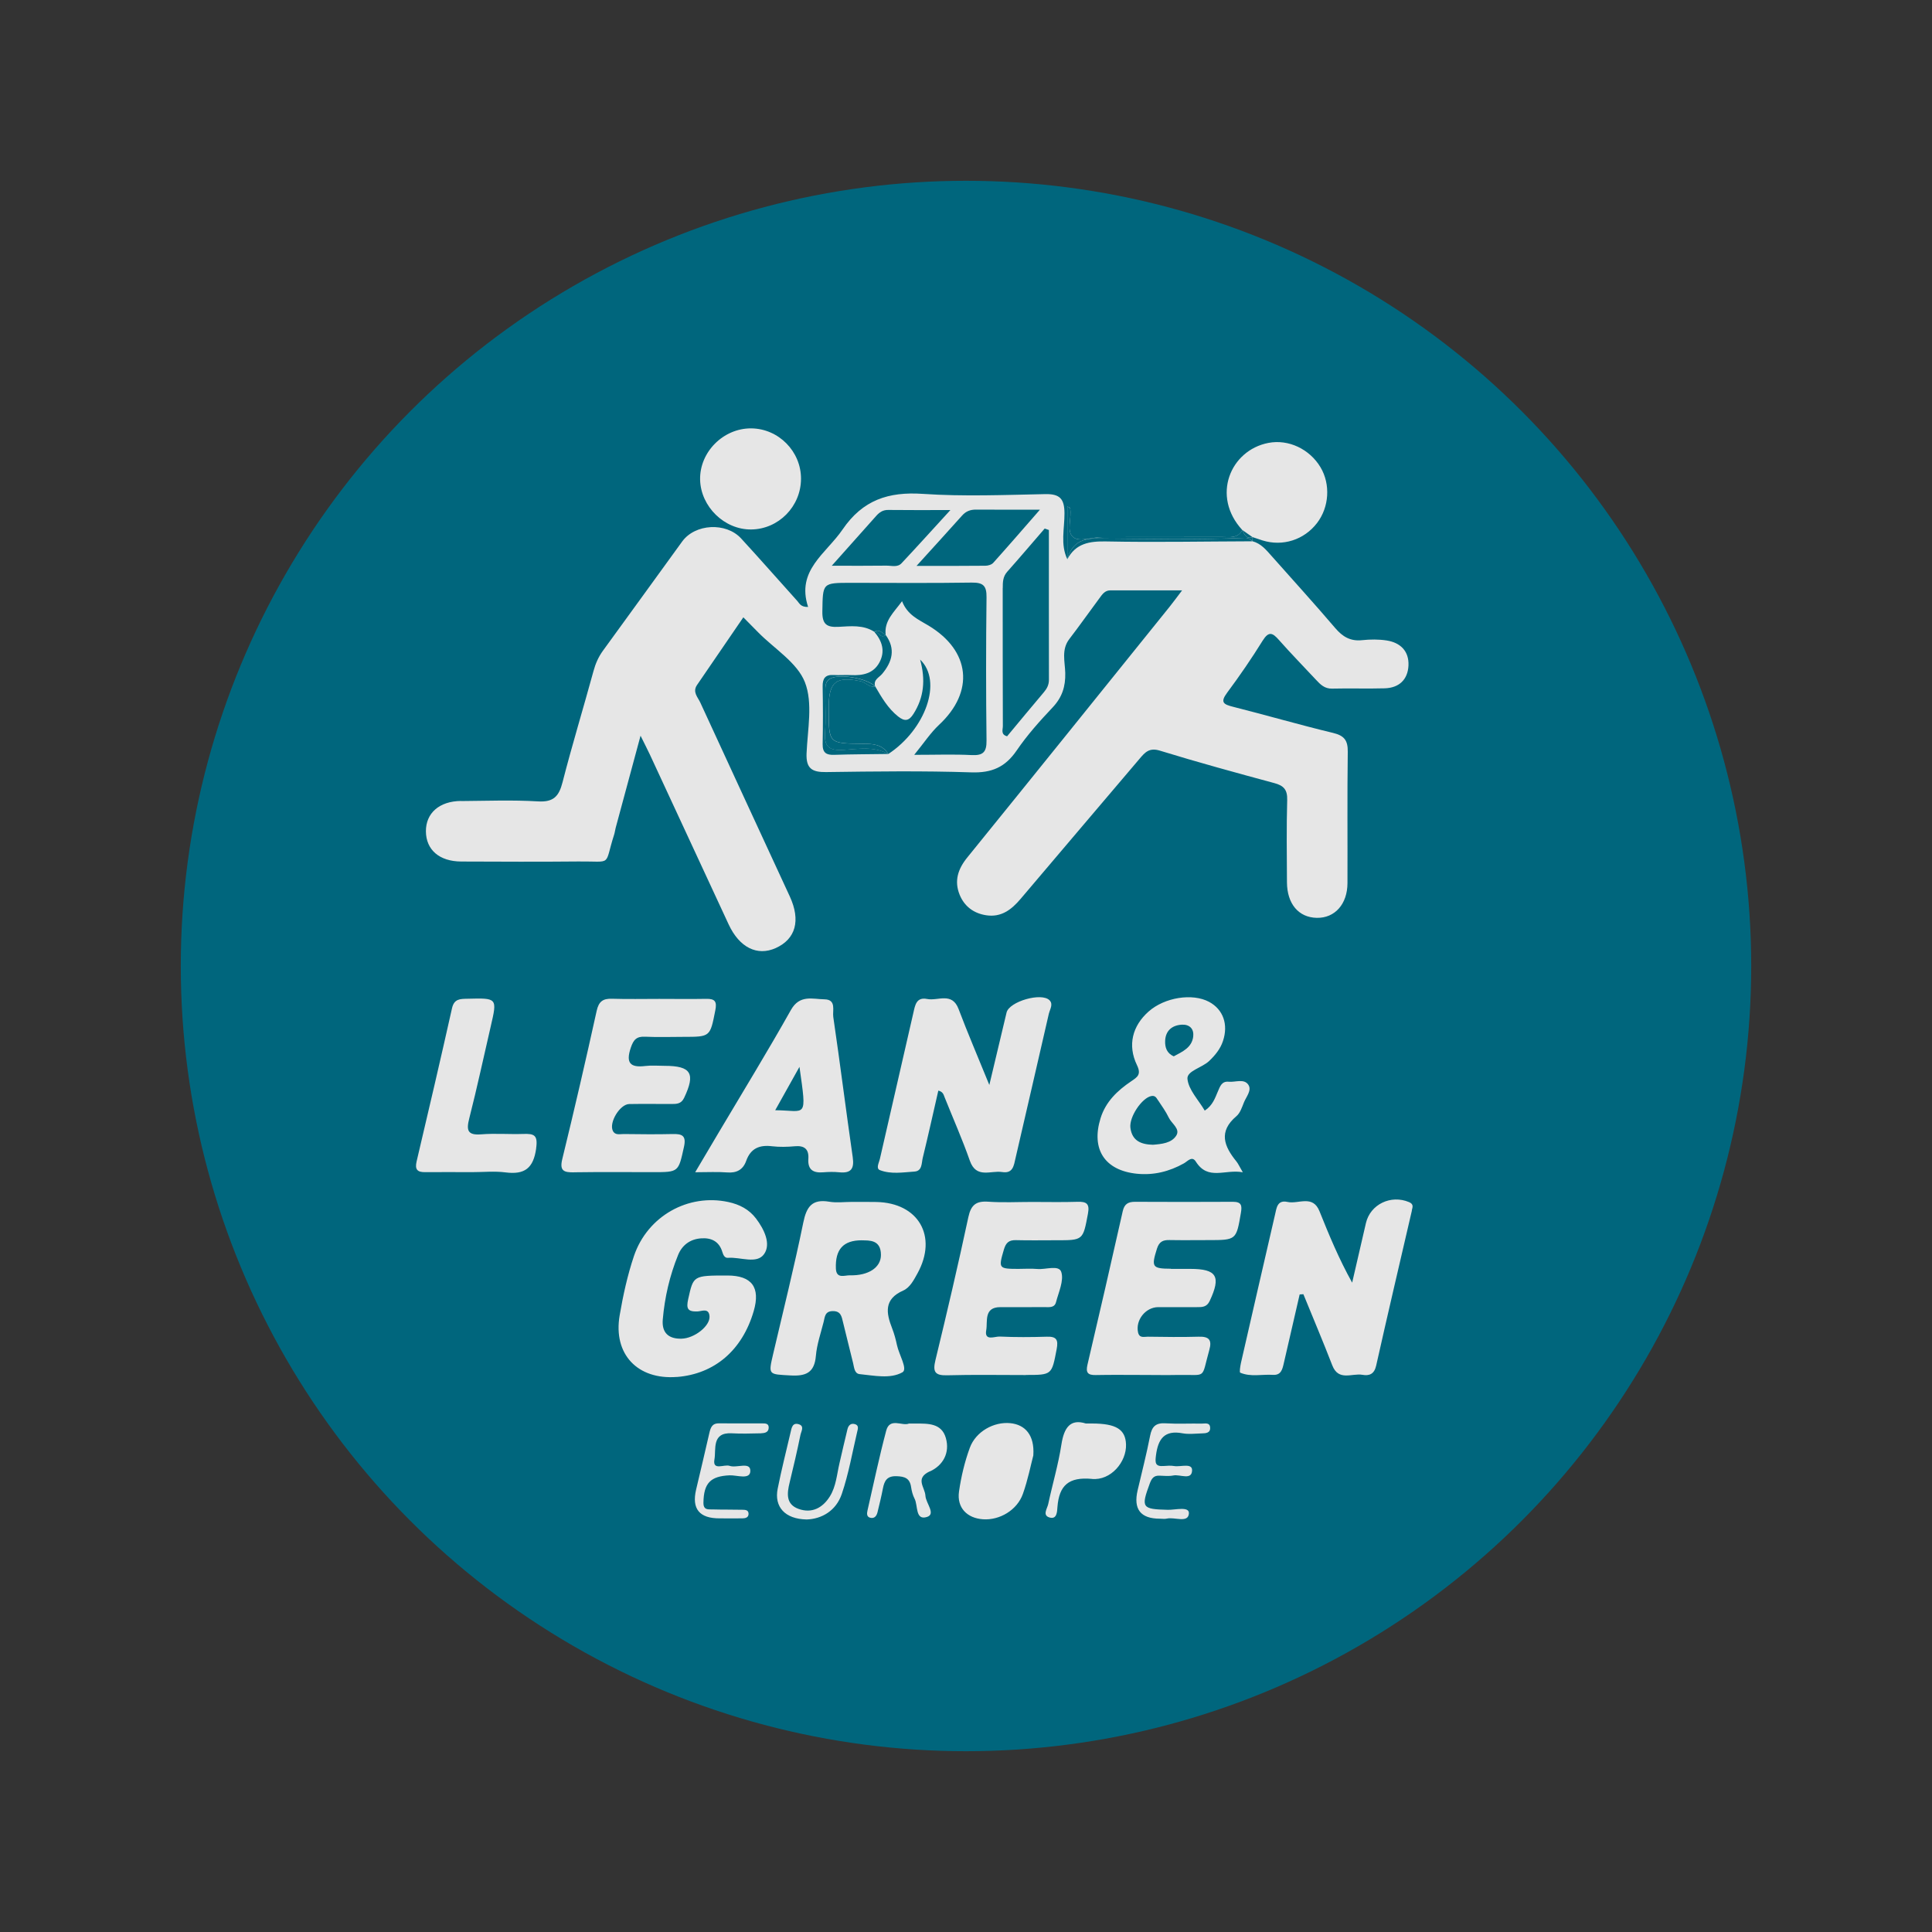
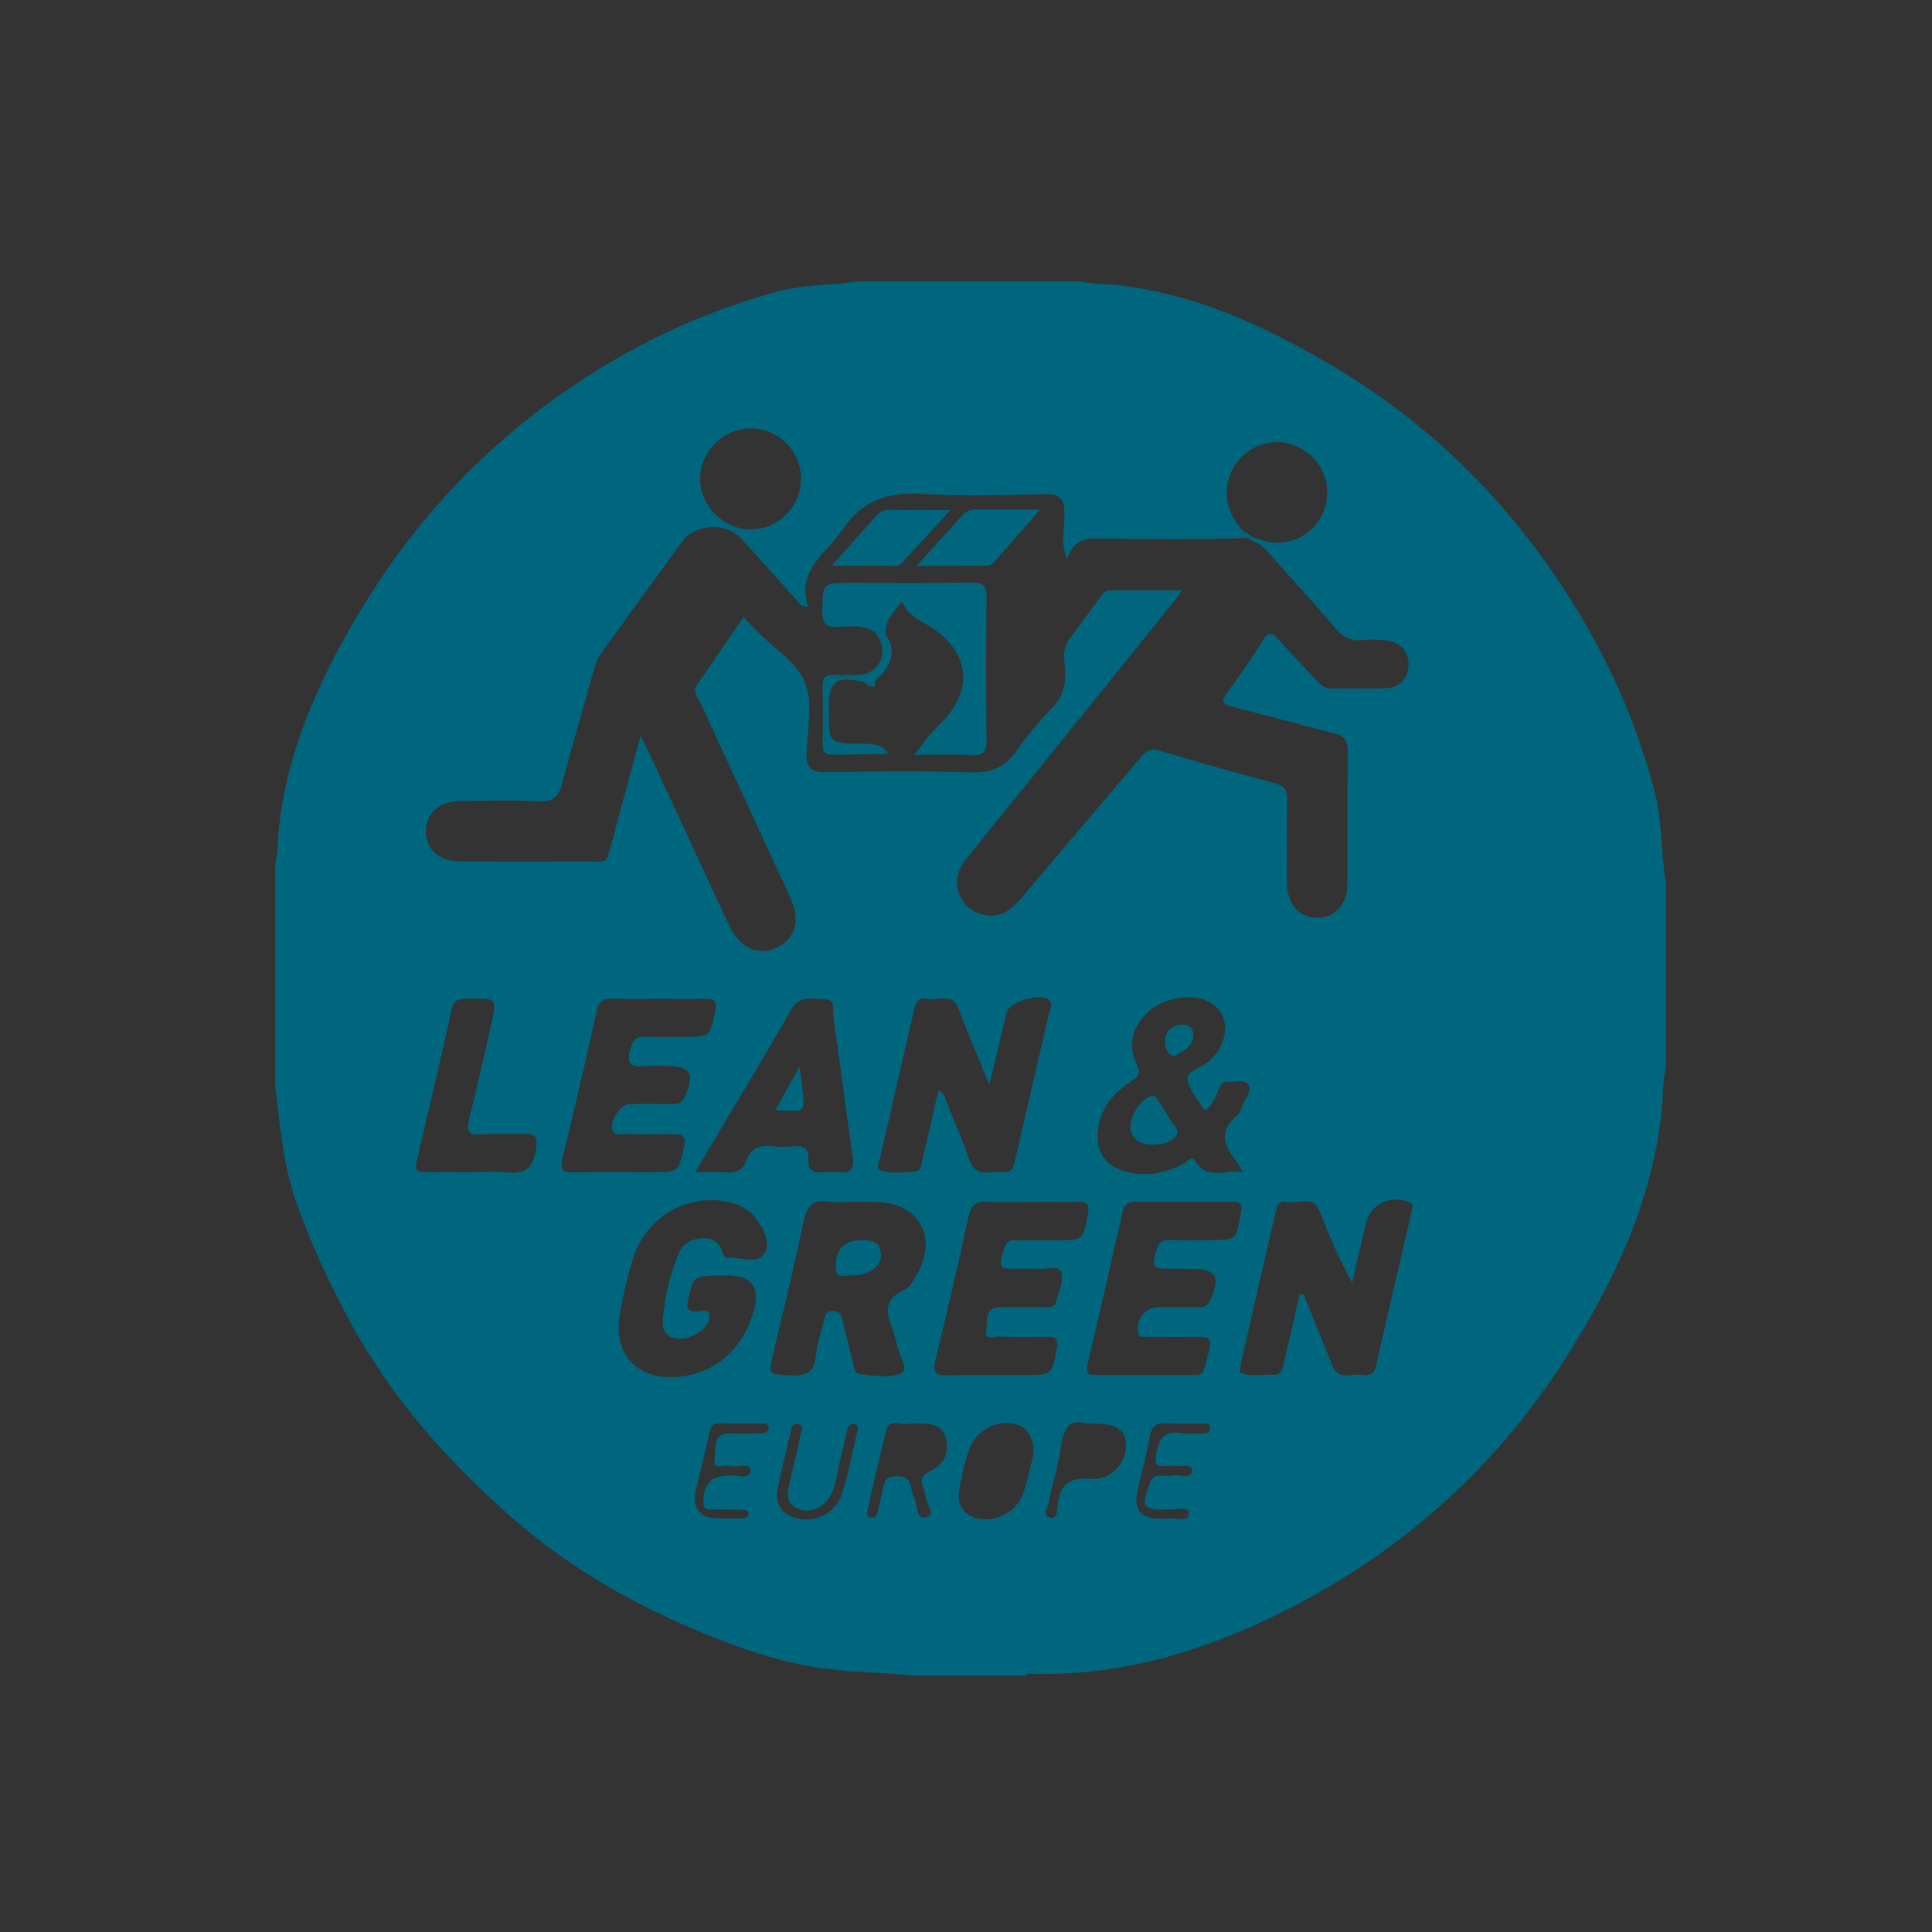
<svg xmlns="http://www.w3.org/2000/svg" id="Capa_1" viewBox="0 0 400 400">
  <rect x="0" y="0" width="400" height="400" fill="#333333" stroke="none" />
  <defs>
    <style> .cls-1 { fill: #e6e6e6; stroke: #fff; stroke-miterlimit: 10; } .cls-2 { fill: #00667d; } </style>
  </defs>
-   <circle class="cls-2" cx="200" cy="200" r="162.57" />
-   <circle class="cls-1" cx="203.69" cy="200.66" r="128.68" />
  <path class="cls-2" d="M342.54,163.78c-3.29-12.59-8.33-24.47-14.91-35.64-13.12-22.27-30.69-40.22-53.12-53.2-13.25-7.67-27.06-13.99-42.51-15.83-2.72-.33-5.49-.22-8.19-.85h-46.42c-5.48.87-11.13.66-16.49,2.12-12.54,3.42-24.42,8.5-35.54,15.22-20.19,12.2-36.71,28.28-49.18,48.31-8.94,14.35-16.22,29.45-18.32,46.55-.34,2.73-.22,5.5-.86,8.19v46.42c1.04,8.27,1.67,16.54,4.56,24.54,2.88,8,6.45,15.63,10.41,23.09,8.66,16.33,20.71,29.93,34.58,41.99,10.66,9.27,22.74,16.36,35.63,21.98,9.96,4.34,20.2,8.03,31.13,9.11,5.22.52,10.47.56,15.69,1.13h23.21c.61-.55,1.37-.37,2.07-.35,18.7.36,35.99-5.05,52.39-13.4,24.29-12.38,43.88-30.14,58.32-53.3,9.63-15.44,17.24-31.77,19.07-50.23.29-2.97.2-5.97.87-8.91v-37.71c-1.08-6.37-.74-12.92-2.38-19.22ZM155.52,88.69c5.67.04,10.34,4.77,10.32,10.44-.02,5.73-4.64,10.43-10.31,10.49-5.54.06-10.45-4.72-10.58-10.3-.13-5.71,4.8-10.67,10.57-10.63ZM95.44,165.85c5.32-.04,10.65-.25,15.95.07,3.23.19,4.34-1.07,5.08-3.97,1.98-7.72,4.31-15.34,6.41-23.03.42-1.55,1.03-2.93,1.97-4.22,5.48-7.52,10.92-15.06,16.39-22.59,2.67-3.68,9.06-4.04,12.2-.63,3.93,4.27,7.74,8.63,11.63,12.94.44.49.71,1.29,2.24,1.24-2.51-7.59,3.73-11.04,7.14-16.04,4.16-6.1,9.48-7.85,16.6-7.37,8.42.57,16.91.22,25.37.05,3.03-.06,3.95.99,3.97,3.96.02,3.16-.89,6.44.59,9.52v-10.9c.29.14.53.18.56.28.46,2.09-.93,4.94.77,6.14,1.3.91,3.89-.1,5.91-.1,8.29-.03,16.58,0,24.87-.02,1.53,0,3.21.34,4.11-1.45-6.46-7.01-2.48-16.51,5.4-18.03,4.18-.81,8.54,1.28,10.79,5.03,2.11,3.53,1.81,8.28-.72,11.57-2.68,3.48-7.1,4.89-11.28,3.59-.68-.21-1.36-.45-2.04-.68-.01.28-.03.57-.04.85,1.74.45,2.82,1.77,3.94,3.03,4.41,4.97,8.88,9.89,13.19,14.94,1.54,1.81,3.16,2.77,5.58,2.51,1.67-.18,3.41-.19,5.06.06,2.86.44,4.66,2.21,4.53,5.18-.14,2.94-1.95,4.64-4.93,4.73-3.62.1-7.25-.03-10.88.06-1.55.04-2.42-.84-3.34-1.83-2.55-2.74-5.18-5.42-7.66-8.23-1.31-1.49-2.11-1.91-3.38.13-2.29,3.69-4.76,7.29-7.35,10.77-1.51,2.03-.73,2.43,1.25,2.93,6.91,1.74,13.75,3.74,20.67,5.4,2.32.56,3.08,1.54,3.05,3.9-.12,9.06-.03,18.13-.06,27.19-.01,4.37-2.62,7.27-6.35,7.2-3.76-.07-6.16-2.89-6.18-7.37-.03-5.68-.11-11.36.05-17.04.06-2.12-.72-2.97-2.67-3.49-7.93-2.14-15.85-4.31-23.7-6.72-2.18-.67-3.07.35-4.2,1.69-8.2,9.68-16.44,19.32-24.63,29.01-1.9,2.24-4.02,3.87-7.15,3.38-2.58-.4-4.5-1.86-5.47-4.25-1.15-2.84-.36-5.31,1.58-7.7,14-17.26,27.93-34.59,41.88-51.9.74-.92,1.43-1.87,2.6-3.41-5.36,0-10.12,0-14.87,0-1.14,0-1.68.86-2.24,1.62-2.09,2.81-4.11,5.68-6.24,8.46-1.68,2.19-.9,4.68-.84,7.01.07,2.84-.66,5.08-2.64,7.17-2.65,2.8-5.26,5.72-7.42,8.89-2.36,3.46-5.17,4.67-9.38,4.53-10.02-.33-20.06-.2-30.09-.06-2.93.04-4.16-.77-4.03-3.88.21-4.95,1.34-10.42-.34-14.72-1.59-4.06-6.3-6.91-9.64-10.29-.93-.94-1.85-1.88-3.11-3.15-3.25,4.76-6.41,9.39-9.58,14-1.01,1.47.17,2.55.68,3.67,6.14,13.39,12.36,26.74,18.52,40.12,2.3,4.99,1.21,8.83-2.92,10.69-3.83,1.72-7.52-.12-9.74-4.9-5.44-11.72-10.87-23.44-16.31-35.16-.5-1.07-1.05-2.12-1.93-3.91-1.85,6.84-3.5,12.95-5.15,19.07-.13.47-.17.96-.32,1.41-2.15,6.68-.18,5.49-7.36,5.56-8.1.08-16.2.04-24.29.01-4.53-.02-7.29-2.42-7.32-6.24-.03-3.78,2.78-6.26,7.26-6.3ZM255.98,240.46c.37.45.6,1.01,1.33,2.25-3.67-.7-7.19,1.81-9.73-2.22-.79-1.25-1.71-.05-2.46.37-3.04,1.7-6.27,2.5-9.74,2.15-6.66-.68-9.52-5.07-7.52-11.5,1.06-3.42,3.5-5.73,6.35-7.65,1.27-.86,2.13-1.38,1.19-3.33-2-4.14-.94-8.14,2.4-11.1,3.31-2.94,9.08-3.86,12.54-2,2.91,1.57,4.01,4.67,2.86,8.11-.55,1.65-1.61,2.93-2.85,4.12-1.47,1.41-4.67,2.06-4.5,3.72.23,2.27,2.28,4.34,3.58,6.56,1.65-1.08,2.13-2.6,2.74-4.02.44-1.02.79-2.1,2.21-1.96,1.39.14,3.18-.7,4.07.62.78,1.14-.43,2.48-.91,3.67-.4,1-.78,2.19-1.55,2.84-3.79,3.2-2.55,6.25,0,9.38ZM217.17,209.8c-2.27,9.99-4.62,19.97-6.91,29.96-.36,1.59-.54,3.25-2.77,2.9-2.35-.38-5.36,1.45-6.7-2.36-1.55-4.43-3.47-8.74-5.21-13.1-.22-.55-.33-1.17-1.31-1.4-1.07,4.66-2.1,9.32-3.23,13.95-.26,1.08-.09,2.7-1.71,2.81-2.38.16-4.85.59-7.14-.29-.89-.34-.21-1.52-.03-2.29,2.31-10.11,4.63-20.21,6.95-30.32.35-1.55.61-3.28,2.85-2.83,2.22.45,5.14-1.51,6.5,2.07,1.87,4.95,3.96,9.81,6.37,15.73,1.34-5.63,2.45-10.32,3.57-15,.55-2.28,7.25-4.23,8.9-2.53.8.82.08,1.84-.12,2.7ZM164.56,237.32c-1.56.14-3.16.18-4.71,0-2.6-.32-4.43.42-5.36,3.03-.64,1.8-1.95,2.55-3.94,2.39-1.98-.16-3.99-.04-6.62-.04,1.9-3.2,3.42-5.77,4.94-8.34,4.99-8.41,10.1-16.75,14.89-25.27,1.81-3.21,4.47-2.23,6.95-2.19,2.5.04,1.62,2.34,1.81,3.64,1.42,9.67,2.63,19.38,4.03,29.06.35,2.43-.39,3.35-2.8,3.11-1.08-.11-2.18-.09-3.26,0-2.06.18-3.28-.47-3.13-2.77.14-2.01-.8-2.81-2.82-2.62ZM111.01,237.76c-.58,4.15-2.41,5.48-6.37,4.97-2.26-.29-4.58-.05-6.87-.05-3.26,0-6.52-.03-9.78,0-1.59.02-2.12-.56-1.74-2.2,2.49-10.56,4.96-21.13,7.33-31.72.44-1.98,1.68-1.95,3.19-1.98,6.21-.16,6.2-.18,4.83,5.73-1.47,6.34-2.83,12.71-4.44,19.02-.63,2.46-.4,3.56,2.5,3.32,2.88-.23,5.79.02,8.69-.08,2.21-.07,3.05.2,2.65,2.98ZM118.86,242.72c-2.09.03-3.06-.27-2.44-2.77,2.49-10.19,4.85-20.41,7.11-30.65.43-1.95,1.29-2.58,3.17-2.52,3.25.1,6.51.03,9.77.03,3.26,0,6.52.05,9.77-.01,1.79-.03,2.22.55,1.86,2.37-1.09,5.48-1,5.5-6.57,5.5-2.65,0-5.31.1-7.96-.03-1.77-.09-2.41.61-2.97,2.27-1.06,3.14-.16,4.18,3.02,3.79,1.31-.16,2.65-.03,3.98-.03,5.51,0,6.44,1.58,4.04,6.63-.61,1.29-1.59,1.27-2.68,1.27-2.9,0-5.79-.04-8.69.01-1.92.03-4.22,3.82-3.39,5.54.47.98,1.45.66,2.24.67,3.38.04,6.76.08,10.13,0,1.95-.05,2.88.3,2.36,2.65-1.16,5.23-1.05,5.25-6.47,5.24-5.43,0-10.86-.05-16.29.03ZM140.14,285.08c-8.14.63-13.22-4.7-11.85-12.73.71-4.15,1.62-8.32,2.96-12.3,2.81-8.3,11.25-12.97,19.52-11.19,2.34.5,4.33,1.53,5.77,3.44,1.67,2.21,3.14,5.23,1.66,7.34-1.51,2.16-4.92.57-7.48.78-.7.06-.98-.61-1.16-1.19-.66-2.24-2.32-3.01-4.45-2.84-2.23.17-3.89,1.39-4.72,3.45-1.74,4.27-2.77,8.74-3.17,13.34-.24,2.73,1.18,4.05,3.89,3.98,2.67-.07,5.92-2.63,5.79-4.62-.12-1.83-1.65-1.05-2.49-1.02-2.05.08-2.36-.59-1.93-2.54,1.09-4.88.98-4.9,8.11-4.9q7.6,0,5.46,7.36c-2.36,8.11-8.11,13.04-15.92,13.65ZM157.66,296.75c-2.05.03-4.11.12-6.15,0-4.22-.24-3.22,3.37-3.59,5.38-.45,2.46,2.02.97,3.14,1.36,1.47.51,4.29-.93,4.29,1.03,0,1.94-2.79.86-4.31.93-3.92.18-5.34,1.6-5.4,5.64-.03,1.6.98,1.4,1.89,1.42,2.05.06,4.1.02,6.15.07.56.01,1.3,0,1.3.84,0,.78-.65.93-1.27.94-1.57.02-3.14,0-4.71,0q-6.29.03-4.88-5.95c.91-3.87,1.84-7.74,2.72-11.62.26-1.12.52-2.11,1.98-2.1,3.02.02,6.03,0,9.05.01.57,0,1.29,0,1.28.85,0,.95-.73,1.16-1.49,1.18ZM177.49,296.36c-1.02,4.33-1.78,8.76-3.21,12.96-1.18,3.47-4.15,5.17-7.26,5.27-4.52-.08-6.76-2.62-6.01-6.37.77-3.89,1.76-7.75,2.66-11.62.22-.93.36-2.15,1.73-1.72,1.2.38.48,1.47.33,2.18-.68,3.3-1.44,6.59-2.24,9.86-.56,2.26-.82,4.52,1.84,5.48,2.75.99,4.99-.2,6.48-2.58,1.3-2.08,1.45-4.56,2-6.9.55-2.34,1.07-4.69,1.65-7.03.19-.77.69-1.31,1.58-1.03.81.26.58.96.45,1.51ZM176.62,282.19c-.68-2.81-1.41-5.62-2.08-8.43-.29-1.21-.45-2.35-2.17-2.31-1.59.04-1.59,1.21-1.84,2.22-.59,2.34-1.41,4.67-1.61,7.05-.3,3.51-2.09,4.23-5.27,4.05-4.59-.26-4.6-.06-3.57-4.48,2.11-9.05,4.37-18.06,6.23-27.16.67-3.3,1.82-4.93,5.37-4.33,1.53.26,3.13.04,4.7.04h0c1.69.01,3.38-.02,5.07.02,8.72.17,12.71,7.1,8.52,14.75-.77,1.4-1.58,2.97-2.96,3.58-4.04,1.78-3.56,4.62-2.3,7.84.44,1.12.75,2.3,1,3.47.41,1.96,2.28,4.97,1.13,5.62-2.53,1.42-5.85.67-8.84.38-1.12-.11-1.15-1.38-1.38-2.31ZM192.52,304.62c-3.17,1.46-1.01,3.3-.92,5.06.08,1.54,2.23,3.78.32,4.39-2.47.78-1.83-2.38-2.57-3.79-.38-.73-.6-1.59-.72-2.42-.27-1.82-1.33-2.18-3.03-2.23-1.95-.06-2.49.94-2.8,2.52-.32,1.66-.72,3.3-1.12,4.94-.19.77-.63,1.37-1.52,1.14-.77-.2-.68-.92-.56-1.48,1.26-5.53,2.43-11.08,3.88-16.55.74-2.8,3.34-.87,4.71-1.47.64,0,1,0,1.36,0,2.58,0,5.4-.1,6.28,3,.87,3.06-.58,5.67-3.3,6.91ZM213.95,301.28c-.53,2-1.13,5.08-2.17,8.01-1.19,3.37-4.83,5.5-8.26,5.26-3.33-.23-5.44-2.42-4.97-5.73.44-3.07,1.17-6.16,2.24-9.07,1.24-3.38,4.99-5.43,8.36-5.1,3.13.3,5.06,2.51,4.79,6.63ZM212.38,284.69c-5.43,0-10.86-.1-16.28.05-2.58.07-3.01-.75-2.42-3.17,2.39-9.84,4.69-19.7,6.81-29.59.55-2.55,1.63-3.36,4.14-3.18,3,.21,6.03.05,9.04.05,3.14,0,6.27.07,9.41-.03,1.86-.06,2.56.38,2.17,2.45-1.04,5.51-.95,5.52-6.6,5.51-2.77,0-5.55.05-8.32-.02-1.47-.04-2.08.56-2.49,1.96-1.13,3.87-1.11,3.98,2.96,3.99,1.33,0,2.66-.1,3.98.02,1.73.16,4.47-.91,4.95.63.57,1.8-.56,4.18-1.1,6.26-.32,1.22-1.51,1-2.44,1-3.02.02-6.03.02-9.05.01-3.51-.02-2.63,2.98-2.95,4.76-.43,2.35,1.77,1.28,2.77,1.33,3.25.15,6.51.13,9.77.03,2.03-.07,2.41.66,2.04,2.58-1.02,5.32-.94,5.34-6.37,5.34ZM226.06,306.19c-4.79-.44-6.78,1.32-7.13,5.83-.07.93-.08,2.64-1.67,2.15-1.48-.46-.44-1.84-.24-2.76.88-4.12,2.09-8.18,2.73-12.32.54-3.51,1.84-5.39,5.06-4.37.83,0,1.07,0,1.31,0,4.95.01,6.9,1.21,7.01,4.32.13,3.64-3.14,7.53-7.07,7.16ZM248.81,296.77c-1.33.03-2.69.22-3.97-.02-3.79-.72-5.08,1.2-5.51,4.58-.2,1.53-.17,2.33,1.61,2.19.72-.06,1.46-.11,2.17.01,1.31.22,3.74-.7,3.7.89-.06,2.14-2.5.78-3.88,1.06-.93.19-1.92.07-2.89.04-1.17-.04-1.6.57-1.99,1.62-1.86,5.01-1.62,5.32,3.73,5.45,1.54.04,4.47-.78,4.37.75-.14,2.08-2.96.69-4.57,1.07-.46.11-.96.02-1.44.02q-6,0-4.6-5.91c.88-3.75,1.84-7.49,2.58-11.27.37-1.88,1.15-2.68,3.13-2.57,2.52.15,5.06.02,7.59.06.64.01,1.61-.28,1.7.76.11,1.2-.87,1.25-1.73,1.27ZM242.44,262.71c1.33,0,2.66,0,3.99,0,5.51,0,6.41,1.55,4.02,6.65-.61,1.3-1.6,1.27-2.69,1.27-2.66,0-5.32-.01-7.98,0-2.62.02-4.71,2.69-4.16,5.22.28,1.27,1.28.89,2.01.9,3.5.05,7.01.1,10.51,0,2.14-.07,2.84.62,2.23,2.76-1.74,6.21-.37,5.04-6.49,5.16-2.3.05-4.59,0-6.89,0-3.38,0-6.77-.05-10.15.02-1.65.03-2.07-.53-1.69-2.15,2.48-10.58,4.92-21.17,7.3-31.77.33-1.49,1.12-1.95,2.52-1.95,6.77.03,13.54.04,20.3,0,1.74,0,1.91.74,1.65,2.26-.97,5.66-.92,5.67-6.8,5.67-2.66,0-5.32.04-7.98-.01-1.36-.03-2.14.32-2.61,1.8-1.18,3.76-1.01,4.12,2.88,4.14ZM292.32,250.62c-2.48,10.7-5,21.4-7.4,32.12-.4,1.78-1.44,2.15-2.85,1.9-2.15-.38-4.94,1.4-6.24-1.97-1.91-4.94-3.98-9.81-5.98-14.72-.26.02-.51.04-.77.05-1.1,4.77-2.19,9.55-3.3,14.32-.28,1.2-.56,2.43-2.22,2.33-2.27-.15-4.6.48-6.78-.45-.2-.09,0-1.33.14-2,2.34-10.24,4.69-20.48,7.06-30.72.32-1.38.45-3.1,2.59-2.63,2.24.5,5.22-1.57,6.62,1.93,1.97,4.91,3.99,9.8,6.76,14.78.95-4.11,1.89-8.22,2.85-12.33.91-3.9,5.17-5.93,8.92-4.35,1.02.43.74,1.04.58,1.72Z" />
  <path class="cls-2" d="M227.05,111.49c10.22.08,20.45.32,30.67-.13.65-.03,1.15.25,1.58.71.01-.28.03-.57.04-.85-1.35.43-1.7-.59-2.14-1.49-.91,1.79-2.59,1.45-4.11,1.45-8.29.01-16.58-.02-24.87.02-2.02,0-4.61,1.02-5.91.1-1.7-1.2-.31-4.05-.77-6.14-.02-.09-.27-.14-.56-.28v10.9c.86-3.08,2.73-4.33,6.07-4.3Z" />
-   <path class="cls-2" d="M229.06,112.1c10.07.2,20.16,0,30.23-.03-.43-.46-.92-.74-1.58-.71-10.22.44-20.45.2-30.67.13-3.34-.03-5.21,1.23-6.07,4.3,1.76-3.3,4.58-3.76,8.09-3.69Z" />
  <path class="cls-2" d="M259.34,111.22c-.71-.5-1.43-.99-2.14-1.49.44.89.79,1.91,2.14,1.49Z" />
  <path class="cls-2" d="M173.61,129.78c2.49-.13,5.09-.46,7.4,1.02,1.02-.61,1.63.25,2.36.67-.35-2.94,1.66-4.64,3.39-7,1.12,2.87,3.4,3.8,5.46,5.04,8.72,5.24,9.56,13.69,2.22,20.54-1.78,1.66-3.15,3.77-5.16,6.23,4.47,0,8.18-.14,11.86.05,2.35.12,3.14-.57,3.11-3-.12-9.89-.12-19.79,0-29.68.03-2.4-.71-3.06-3.08-3.03-8.32.13-16.65.05-24.97.05-5.98,0-5.84,0-5.94,5.94-.04,2.65.92,3.3,3.35,3.17Z" />
-   <path class="cls-2" d="M207.6,121.77c0,9.52,0,19.04.03,28.57,0,.71-.48,1.74.88,2.1,2.51-3.02,5.04-6.09,7.61-9.12.65-.77,1.05-1.54,1.05-2.59-.02-10.33-.01-20.66-.01-31-.29-.1-.58-.2-.87-.3-2.59,2.99-5.14,6-7.77,8.96-.9,1.02-.91,2.16-.91,3.37Z" />
-   <path class="cls-2" d="M178.21,141.04c-5.07-1.07-6.6.1-6.62,5.23,0,.24,0,.48,0,.72,0,6.91,0,6.93,6.93,6.99,2.09.02,4.14.04,5.39,2.13,7.69-5.06,11.31-15.06,6.59-19.55,1.16,4.2.79,7.84-1.38,11.25-.94,1.48-1.82,1.6-3.17.53-2.13-1.69-3.43-3.97-4.76-6.25-1.22.33-1.91-.83-2.97-1.05Z" />
  <path class="cls-2" d="M204.01,117.13c.55,0,1.27-.21,1.62-.59,3.08-3.43,6.1-6.92,9.68-11.02-5.09,0-9.17.02-13.25-.01-1.17-.01-2.09.35-2.87,1.23-2.89,3.23-5.81,6.43-9.43,10.42,5.4,0,9.83.02,14.25-.03Z" />
  <path class="cls-2" d="M183.53,117.11c1.05-.01,2.28.41,3.12-.49,3.23-3.44,6.39-6.95,10.12-11.02-4.97,0-8.92.03-12.87-.02-1.1-.02-1.82.48-2.48,1.22-2.87,3.22-5.74,6.44-9.21,10.33,4.35,0,7.83.03,11.32-.02Z" />
  <path class="cls-2" d="M181.01,130.8c1.62,1.89,2.31,4.01,1.08,6.32-1.24,2.33-3.46,2.77-5.89,2.65-1.2-.06-2.41.05-3.61-.02-1.75-.1-2.3.73-2.27,2.39.07,3.97.08,7.95,0,11.92-.03,1.78.74,2.28,2.39,2.22,3.73-.13,7.46-.12,11.19-.18-2.97-1.66-6.19-1.03-9.31-.85-2.66.16-3.99-.49-3.78-3.45.21-2.88.02-5.79.06-8.69.01-1.08-.04-2.18,1.25-2.73,2.06-.89,7.36.07,9.06,1.7-.39-1.36.82-1.79,1.47-2.57,2.09-2.51,2.82-5.16.72-8.05-1.1.88-1.48-.79-2.36-.67Z" />
  <path class="cls-2" d="M181.01,130.8c.88-.11,1.26,1.56,2.36.67-.73-.43-1.34-1.28-2.36-.67Z" />
  <path class="cls-2" d="M172.12,140.4c-1.28.55-1.23,1.65-1.25,2.73-.03,2.9.15,5.81-.06,8.69-.21,2.97,1.11,3.61,3.78,3.45,3.12-.19,6.34-.81,9.31.85-1.25-2.09-3.29-2.12-5.39-2.13-6.94-.06-6.94-.08-6.93-6.99,0-.24,0-.48,0-.72.02-5.13,1.55-6.3,6.62-5.23,1.06.22,1.75,1.38,2.97,1.05-1.7-1.63-7-2.59-9.06-1.7Z" />
  <path class="cls-2" d="M178.46,256.79c-3.94-.02-5.54,1.95-5.4,5.82.08,2.24,1.82,1.4,2.9,1.43,3.82.1,6.43-1.61,6.43-4.21,0-3.19-2.42-3-3.93-3.03Z" />
  <path class="cls-2" d="M239.71,227.74c-.3-.46-.55-.98-1.37-.81-1.93.4-4.59,4.32-4.3,6.58.35,2.72,2.25,3.44,4.66,3.5,1.81-.15,3.85-.33,4.84-1.91.86-1.39-.96-2.46-1.55-3.69-.62-1.29-1.47-2.47-2.27-3.67Z" />
  <path class="cls-2" d="M247.04,214.56c.19-1.63-.85-2.5-2.37-2.41-2.01.12-3.36,1.24-3.44,3.36-.05,1.32.33,2.57,1.79,3.19,1.79-.97,3.76-1.79,4.03-4.14Z" />
  <path class="cls-2" d="M160.5,229.86c6.46.04,6.58,2.06,5.02-8.98-1.95,3.48-3.42,6.11-5.02,8.98Z" />
</svg>